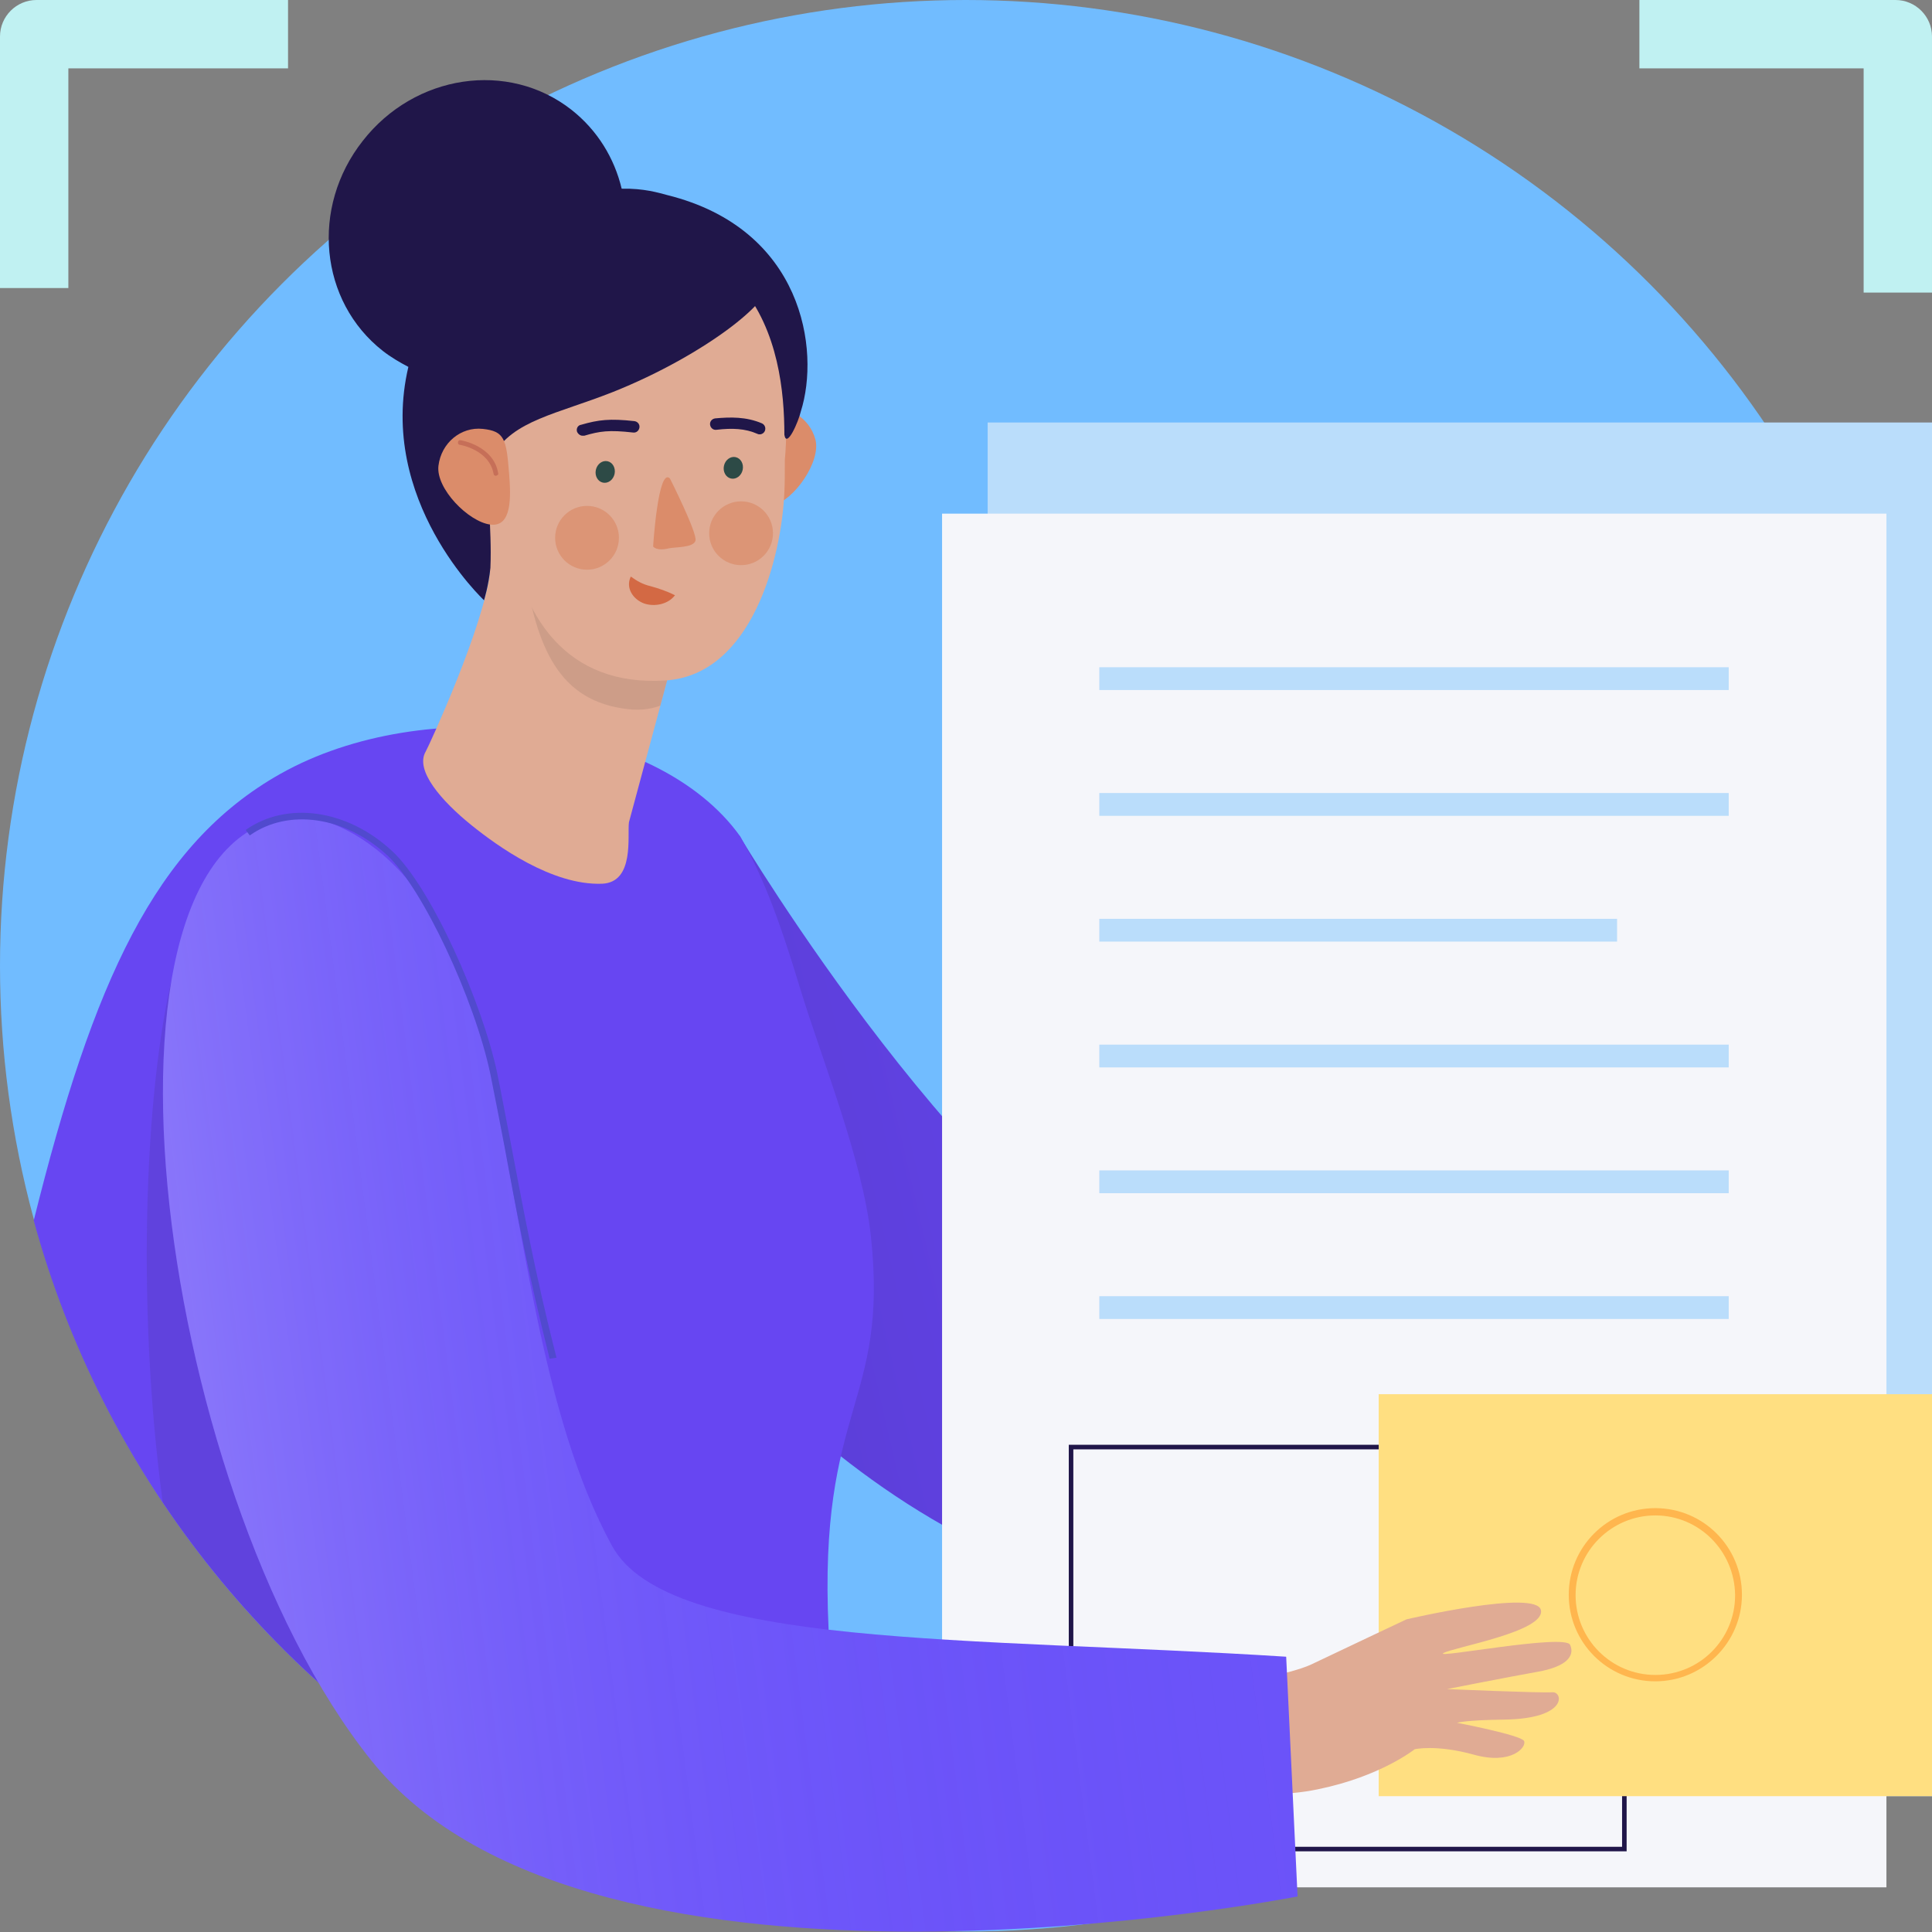
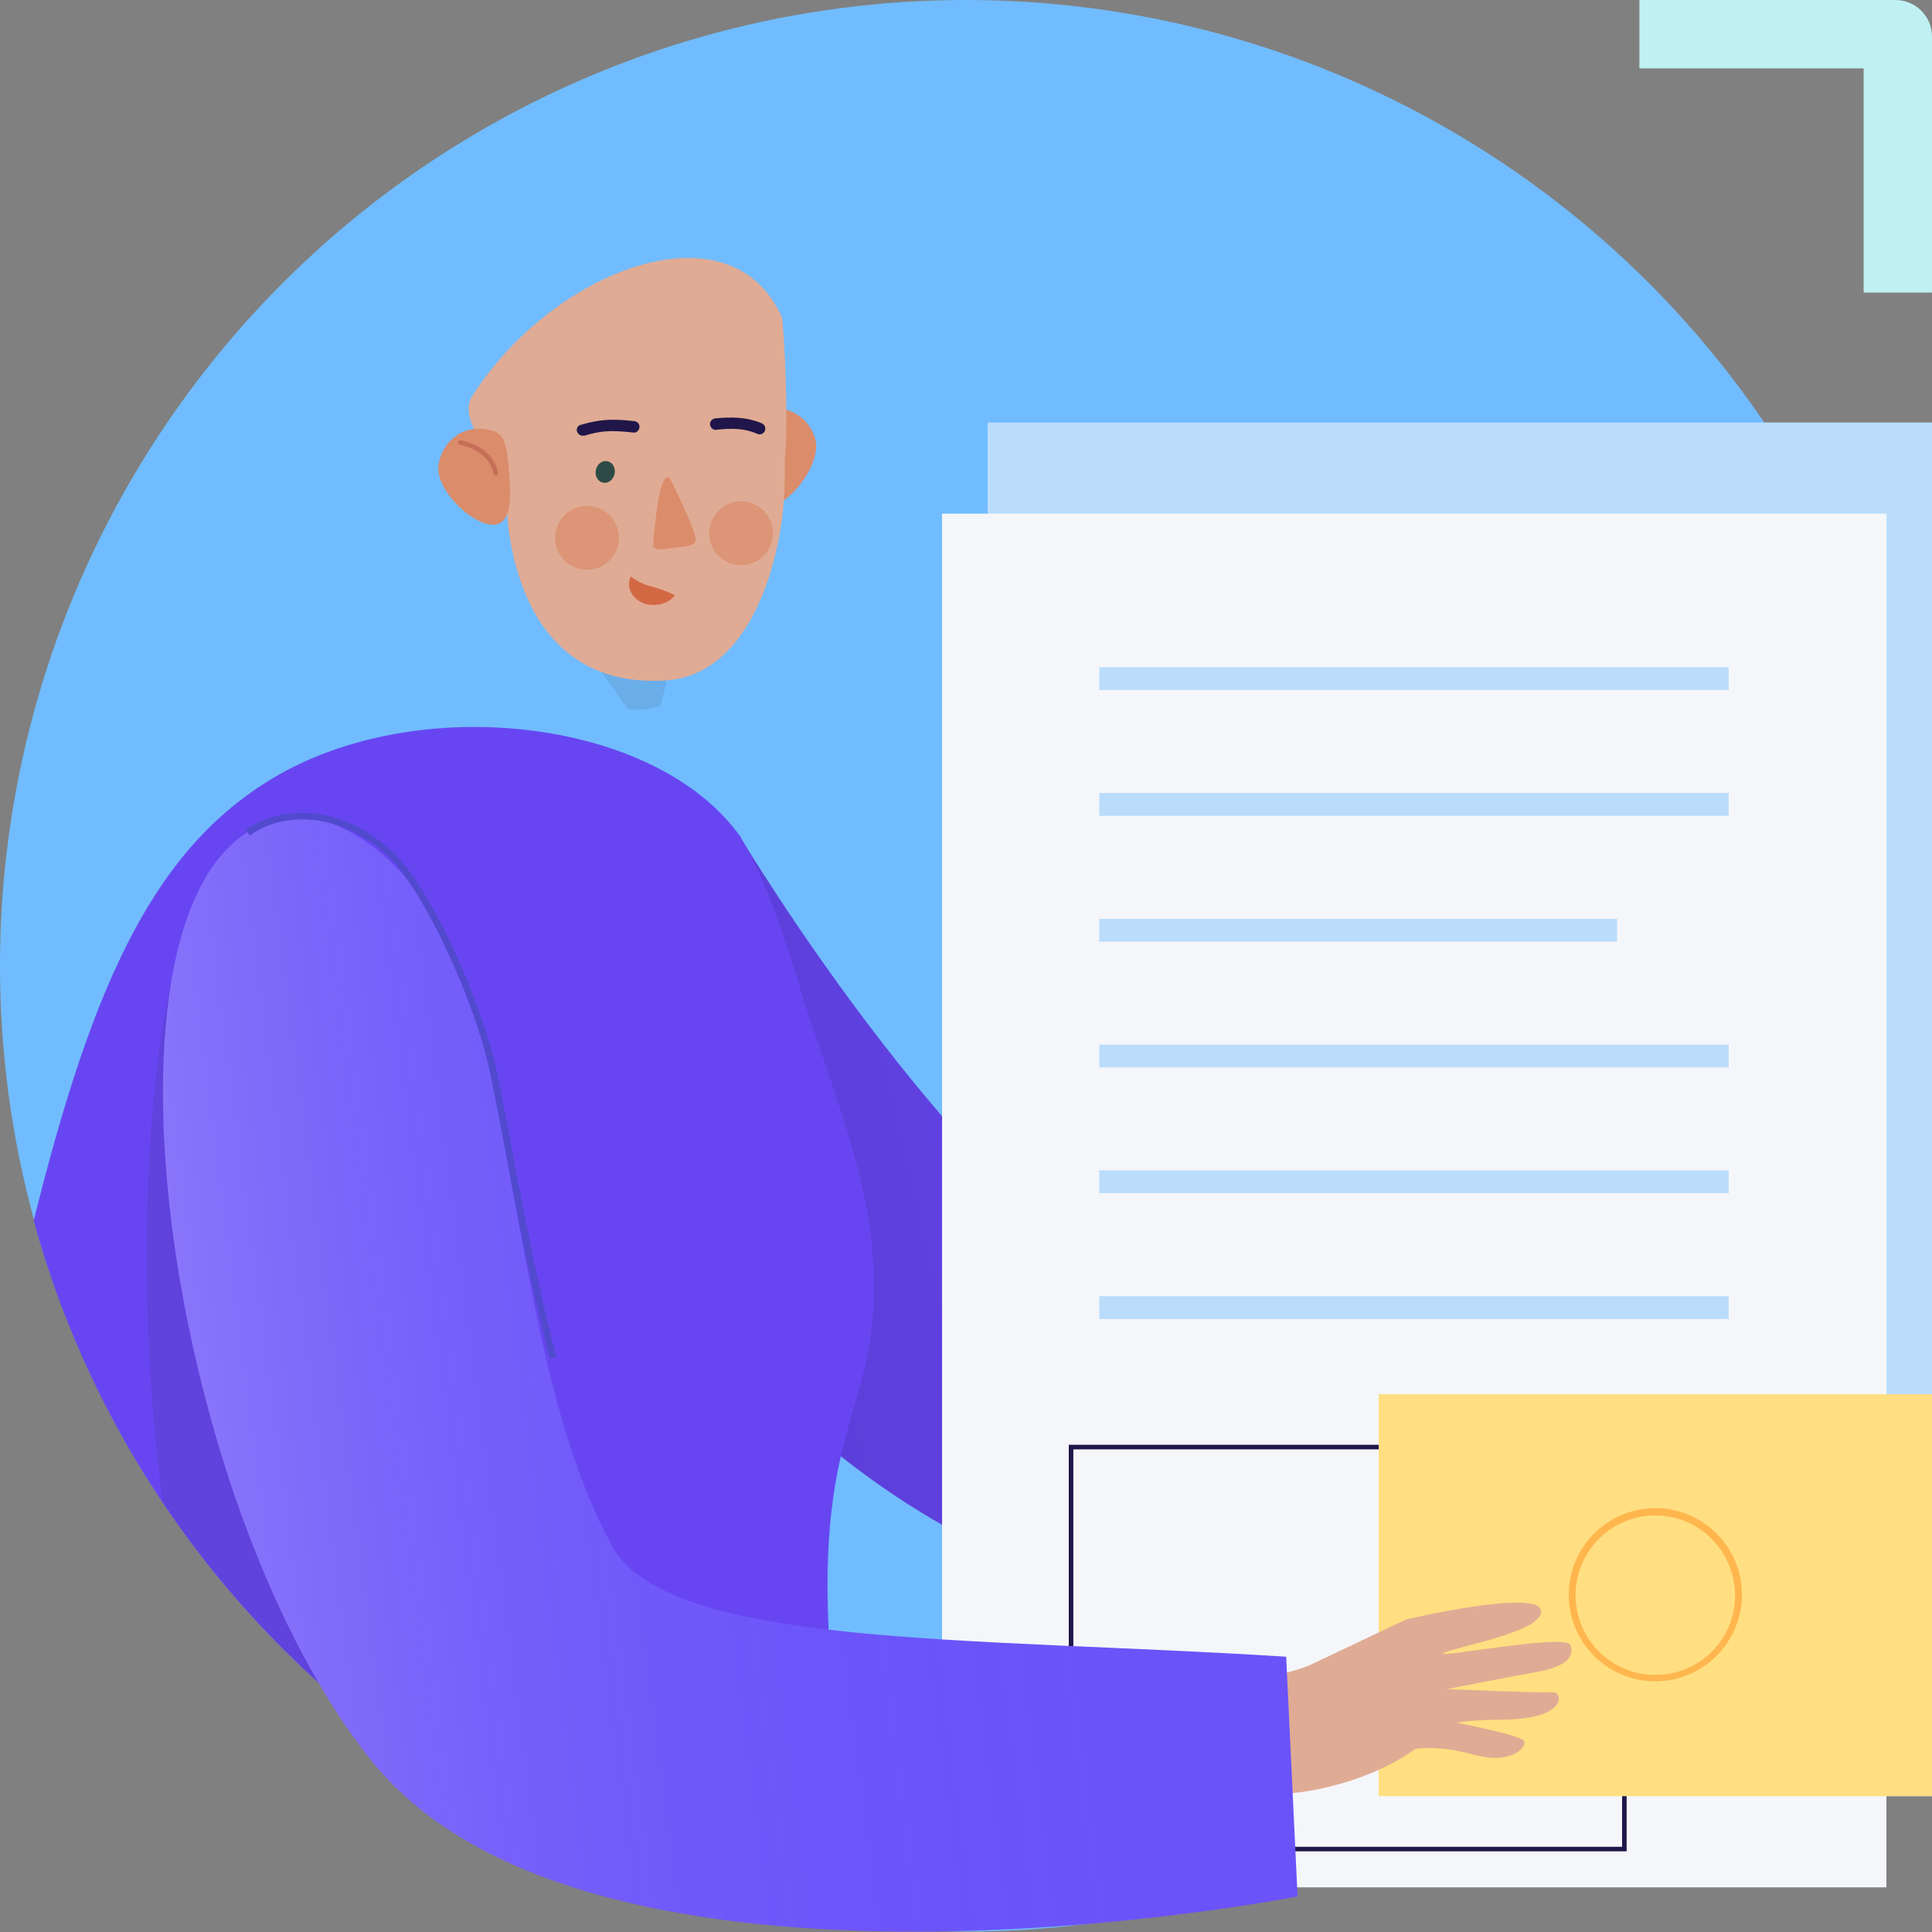
<svg xmlns="http://www.w3.org/2000/svg" version="1.1" id="Layer_1" x="0px" y="0px" viewBox="0 0 423.9 423.9" style="enable-background:new 0 0 423.9 423.9;" xml:space="preserve">
  <rect x="0" y="0" width="423.9" height="423.9" fill="#808080" stroke="none" />
  <style type="text/css">
	.st0{fill:#71BCFF;}
	.st1{fill:none;stroke:#FAEAC3;stroke-width:0.3;stroke-miterlimit:10;}
	.st2{fill:#6746F2;}
	.st3{opacity:0.2;}
	.st4{fill:url(#SVGID_1_);}
	.st5{opacity:0.1;fill:#231F20;}
	.st6{fill:#E0AB94;}
	.st7{opacity:0.1;}
	.st8{fill:#231F20;}
	.st9{fill:#DB8C6A;}
	.st10{opacity:0.7;fill:#DB8C6A;}
	.st11{fill:#201649;}
	.st12{fill:#2D4A46;}
	.st13{fill:#C66F58;}
	.st14{fill:#D36944;}
	.st15{fill:#C0F1F2;}
	.st16{fill:#BADDFB;}
	.st17{fill:#F5F6FA;}
	.st18{fill:#FFDF81;}
	.st19{fill:#6B53F9;}
	.st20{opacity:0.2;fill:url(#SVGID_2_);}
	.st21{fill:#FFB64E;}
	.st22{fill:#514ACE;}
</style>
  <circle class="st0" cx="211.9" cy="211.9" r="211.9" />
  <g>
    <g>
      <path class="st2" d="M162.2,183.3c0,0,51.5,86.5,96.9,105.1c39.1,16,126.6,13.3,126.6,13.3l-11.9,46.2c0,0-52.2,13.5-119.3,3.6    c-74-10.9-120-87.1-120-87.1L162.2,183.3z" />
    </g>
    <g class="st3">
      <linearGradient id="SVGID_1_" gradientUnits="userSpaceOnUse" x1="600.345" y1="246.434" x2="836.608" y2="246.434" gradientTransform="matrix(-0.974 0.226 0.226 0.974 900.678 -134.361)">
        <stop offset="0" style="stop-color:#6746F2" />
        <stop offset="0.136" style="stop-color:#6545ED" />
        <stop offset="0.292" style="stop-color:#5F41DF" />
        <stop offset="0.457" style="stop-color:#563AC9" />
        <stop offset="0.629" style="stop-color:#4831A8" />
        <stop offset="0.806" style="stop-color:#37257F" />
        <stop offset="0.985" style="stop-color:#22174E" />
        <stop offset="1" style="stop-color:#201649" />
      </linearGradient>
      <path class="st4" d="M162.2,183.3c0,0,51.5,86.5,96.9,105.1c39.1,16,126.6,13.3,126.6,13.3l-11.9,46.2c0,0-52.2,13.5-119.3,3.6    c-74-10.9-120-87.1-120-87.1L162.2,183.3z" />
    </g>
  </g>
  <g>
    <g>
      <g>
        <path class="st2" d="M146.8,393.5c7.2-1.5,14.2-3.4,20.9-5.7c11.1-7,14.9-14.2,14.1-30.3c-2.3-49.2,13.2-49.2,9.3-86.1     c-1.8-16.9-10.8-39-15.5-54.4c-5.2-17.2-8.7-25.6-13.2-33.5c-18.3-25.6-69.1-31.6-100.9-13.7c-27.5,15.5-41.1,45.7-54.1,98     c15.1,55.3,52,101.5,100.8,129C120.9,397.2,133.8,396.2,146.8,393.5z" />
      </g>
      <g>
        <path class="st5" d="M38.6,211.3c-6.7,24.3-8.9,73.8-2.9,118.3c19.4,29,45.7,52.9,76.6,69.4C119.2,399,49.7,171.1,38.6,211.3z" />
      </g>
    </g>
  </g>
  <g>
    <g>
      <g>
-         <path class="st6" d="M93.4,164.9c0.7-1.2,12.9-27.7,14.1-39.5l-1.8-5.5l0-24.5l43,45.3L138,180.4c-0.4,2.9,1.3,13.2-5.9,13.5     c-11,0.4-23-8.3-28.6-12.8C96.8,175.7,91,169,93.4,164.9z" />
        <g class="st7">
-           <path class="st8" d="M137.8,155.6c3.3,0.4,5.9-0.3,7.1-0.8l3.6-13.5l-37.1-26.6l3.5,8.8C117.6,142.5,122.8,153.9,137.8,155.6z" />
+           <path class="st8" d="M137.8,155.6c3.3,0.4,5.9-0.3,7.1-0.8l3.6-13.5l-37.1-26.6l3.5,8.8z" />
        </g>
        <g>
          <g>
            <g>
              <path class="st9" d="M163.8,100.4c0.4,5,1.1,11.7,5.8,10.5s10.6-9.7,9.3-14.5s-6.2-7.8-10.8-6.5        C163.3,91.1,163.2,92.9,163.8,100.4z" />
            </g>
          </g>
        </g>
        <path class="st6" d="M111,108.1c-1.8-7-10.7-15.9-7.5-21c17.5-27.8,56.8-43,68.1-17.4c0.6,4.9,1.4,23.3,0.6,31.2     c0,2.8,0,5.3-0.1,7c-0.6,14.4-7.1,40.2-26.1,41.4c-21.5,1.4-32.2-13.7-34.6-34.7C111.2,112.7,111.1,110.5,111,108.1z" />
        <path class="st9" d="M147,105c0,0,6,11.9,5.6,13.6c-0.4,1.6-4.4,1.4-5.8,1.7c-2.8,0.7-3.5-0.4-3.5-0.4S144.4,102.3,147,105z" />
        <circle class="st10" cx="128.8" cy="118" r="7" />
        <circle class="st10" cx="162.6" cy="117" r="7" />
-         <path class="st11" d="M146.4,42.8c-1.9-0.5-5.1-1.5-10-1.4c-1.6-6.7-5.3-12.8-11-17.3c-13.9-10.9-34.4-7.8-45.8,6.8     C68.1,45.5,70.1,66.1,84,77c1.8,1.4,3.7,2.5,5.6,3.5c-6.9,29.3,16.6,51.2,16.6,51.2s1-3.2,1.4-7.1c0.2-4.6-0.1-9.1-0.2-12     c-0.7-12-0.2-22.4,2.8-29.9c7.4-1.7,14.5-5.9,19.6-12.5c0.3-0.3,0.5-0.7,0.8-1c18.6-5.2,19.9-8.2,19.9-8.2s5.7-5.8,12,1.7     c8.3,9.8,9.6,23.4,9.6,32.7c0.5,3.1,3.1-2.9,3.6-5.1C180,76.8,176.2,50.2,146.4,42.8z" />
        <path class="st11" d="M166.7,95.3c-0.2,0-0.3,0-0.5-0.1c-2.7-1.2-5.6-1.3-9-0.9c-0.7,0.1-1.3-0.4-1.4-1.1     c-0.1-0.7,0.4-1.3,1.1-1.4c3.3-0.3,6.8-0.4,10.3,1.1c0.6,0.3,0.9,1,0.6,1.7C167.6,95,167.2,95.3,166.7,95.3z" />
        <path class="st11" d="M127.8,95.6c-0.5,0-1-0.4-1.2-0.9c-0.2-0.7,0.2-1.4,0.9-1.5c3.8-1.1,6.3-1.4,11.7-0.8     c0.7,0.1,1.2,0.7,1.1,1.4c-0.1,0.7-0.7,1.2-1.4,1.1c-5.3-0.6-7.3-0.3-10.7,0.7C128.1,95.6,127.9,95.6,127.8,95.6z" />
-         <path class="st11" d="M168.3,61c3.2,3.8-13.5,16.9-33.8,25c-12.4,4.9-21.9,6.2-26.3,13.9c-2.2,3.9-10.1-22.3-9.7-23.2     c0.4-0.9,46.2-28.7,46.2-28.7L168.3,61z" />
        <ellipse transform="matrix(0.978 0.211 -0.211 0.978 24.847 -25.678)" class="st12" cx="132.7" cy="103.5" rx="2.1" ry="2.4" />
-         <ellipse transform="matrix(0.978 0.211 -0.211 0.978 25.282 -31.625)" class="st12" cx="160.8" cy="102.6" rx="2.1" ry="2.4" />
      </g>
      <g>
        <path class="st9" d="M111.7,103.9c0.4,5,0.7,11.8-4.1,11.2s-12-7.9-11.4-12.9c0.6-5,4.9-8.6,9.7-8.1S111.1,96.3,111.7,103.9z" />
        <path class="st13" d="M108.8,104.4c-0.2,0-0.5-0.2-0.5-0.4c-0.9-5.3-7.3-6.4-7.4-6.4c-0.3,0-0.5-0.3-0.4-0.6     c0-0.3,0.3-0.5,0.6-0.4c0.1,0,7.2,1.2,8.2,7.2C109.4,104.1,109.2,104.3,108.8,104.4C108.9,104.4,108.8,104.4,108.8,104.4z" />
      </g>
    </g>
    <path class="st14" d="M148.1,130.6c-1.5,2-4.5,2.6-6.8,1.8c-2.4-0.9-4.1-3.4-2.9-5.9c1.4,1,2.6,1.7,4.3,2.1   C144.5,129.1,146.3,129.7,148.1,130.6z" />
  </g>
  <g>
-     <path class="st15" d="M15,63.2H0V8c0-4.4,3.6-8,8-8h55.2v15H15V63.2z" />
-   </g>
+     </g>
  <g>
    <path class="st15" d="M423.9,64.2h-15V15h-49.2V0h56.2c4.4,0,8,3.6,8,8V64.2z" />
  </g>
  <g>
    <rect x="216.7" y="92.7" class="st16" width="207.2" height="301.4" />
    <rect x="206.7" y="112.7" class="st17" width="207.2" height="301.4" />
    <g>
      <g>
        <rect x="241.2" y="201.6" class="st16" width="113.6" height="5" />
        <rect x="241.2" y="174" class="st16" width="138.1" height="5" />
        <rect x="241.2" y="146.4" class="st16" width="138.1" height="5" />
      </g>
      <g>
        <rect x="241.2" y="256.8" class="st16" width="138.1" height="5" />
        <rect x="241.2" y="229.2" class="st16" width="138.1" height="5" />
      </g>
      <g>
        <rect x="241.2" y="284.4" class="st16" width="138.1" height="5" />
      </g>
    </g>
  </g>
  <path class="st11" d="M356.9,406.2H234.5V317h122.4V406.2z M235.5,405.2h120.4V318H235.5V405.2z" />
  <rect x="302.5" y="305.9" class="st18" width="121.4" height="88.2" />
  <path class="st6" d="M287.7,365.2c4.8-2.3,20.9-9.9,20.9-9.9s28.6-6.7,29.5-2c0.9,4.7-19.1,8.1-21.4,9.4s26.7-4.3,27.8-1.8  s-0.9,4.8-7.1,5.9s-19.9,3.8-19.9,3.8s20.8,0.9,23.1,0.7c2.3-0.2,3.6,5.8-10.6,6c-8.6,0.1-10.3,0.7-10.3,0.7s14.1,2.7,14.7,4  s-2.7,5.3-11,3s-13-1.2-13-1.2s-7.5,6-21.3,8.8c-13.8,2.9-28.7-1.2-28.7-1.2l9.3-21.9C269.5,369.6,282.8,367.5,287.7,365.2z" />
  <g>
    <path class="st19" d="M106.9,232.1c7.9,35.9,11.7,78.5,27.4,107.1c12.3,22.5,78.8,19.9,147.9,24.3l2.5,52.6   c0,0-154.9,30.5-203.2-29.8c-48.3-60.3-66.1-207.2-14.9-207.2C66.6,179.1,95.6,180.7,106.9,232.1z" />
    <linearGradient id="SVGID_2_" gradientUnits="userSpaceOnUse" x1="78.149" y1="340.759" x2="308.393" y2="340.759" gradientTransform="matrix(-0.992 0.129 0.129 0.992 305.568 -62.702)">
      <stop offset="4.385965e-003" style="stop-color:#6B53F9;stop-opacity:0" />
      <stop offset="0.187" style="stop-color:#6E56F9;stop-opacity:0.183" />
      <stop offset="0.34" style="stop-color:#7761F9;stop-opacity:0.337" />
      <stop offset="0.482" style="stop-color:#8672FA;stop-opacity:0.479" />
      <stop offset="0.617" style="stop-color:#9B8AFB;stop-opacity:0.615" />
      <stop offset="0.748" style="stop-color:#B6AAFC;stop-opacity:0.747" />
      <stop offset="0.874" style="stop-color:#D7D0FD;stop-opacity:0.873" />
      <stop offset="0.996" style="stop-color:#FEFDFF;stop-opacity:0.996" />
      <stop offset="1" style="stop-color:#FFFFFF" />
    </linearGradient>
    <path class="st20" d="M106.9,232.1c7.9,35.9,11.7,78.5,27.4,107.1c12.3,22.5,78.8,19.9,147.9,24.3l2.5,52.6   c0,0-154.9,30.5-203.2-29.8c-48.3-60.3-66.1-207.2-14.9-207.2C66.6,179.1,95.6,180.7,106.9,232.1z" />
  </g>
  <path class="st21" d="M363.2,368.9c-10.5,0-19-8.5-19-19s8.5-19,19-19s19,8.5,19,19S373.6,368.9,363.2,368.9z M363.2,332.5  c-9.6,0-17.5,7.8-17.5,17.5c0,9.6,7.8,17.5,17.5,17.5s17.5-7.8,17.5-17.5C380.6,340.3,372.8,332.5,363.2,332.5z" />
  <path class="st22" d="M120.6,298.1c-4.7-18.5-7.5-33.4-9.9-46.5c-1.1-5.7-2.1-11-3.1-15.9c-3.5-16.6-14.9-40.8-22.6-48  c-9.3-8.6-21.7-10.4-30.2-4.4l-0.9-1.2c9.1-6.4,22.3-4.5,32.1,4.6c8.6,7.9,19.9,33.5,23.1,48.8c1,4.9,2,10.3,3.1,16  c2.5,13.1,5.2,28,9.9,46.4L120.6,298.1z" />
</svg>